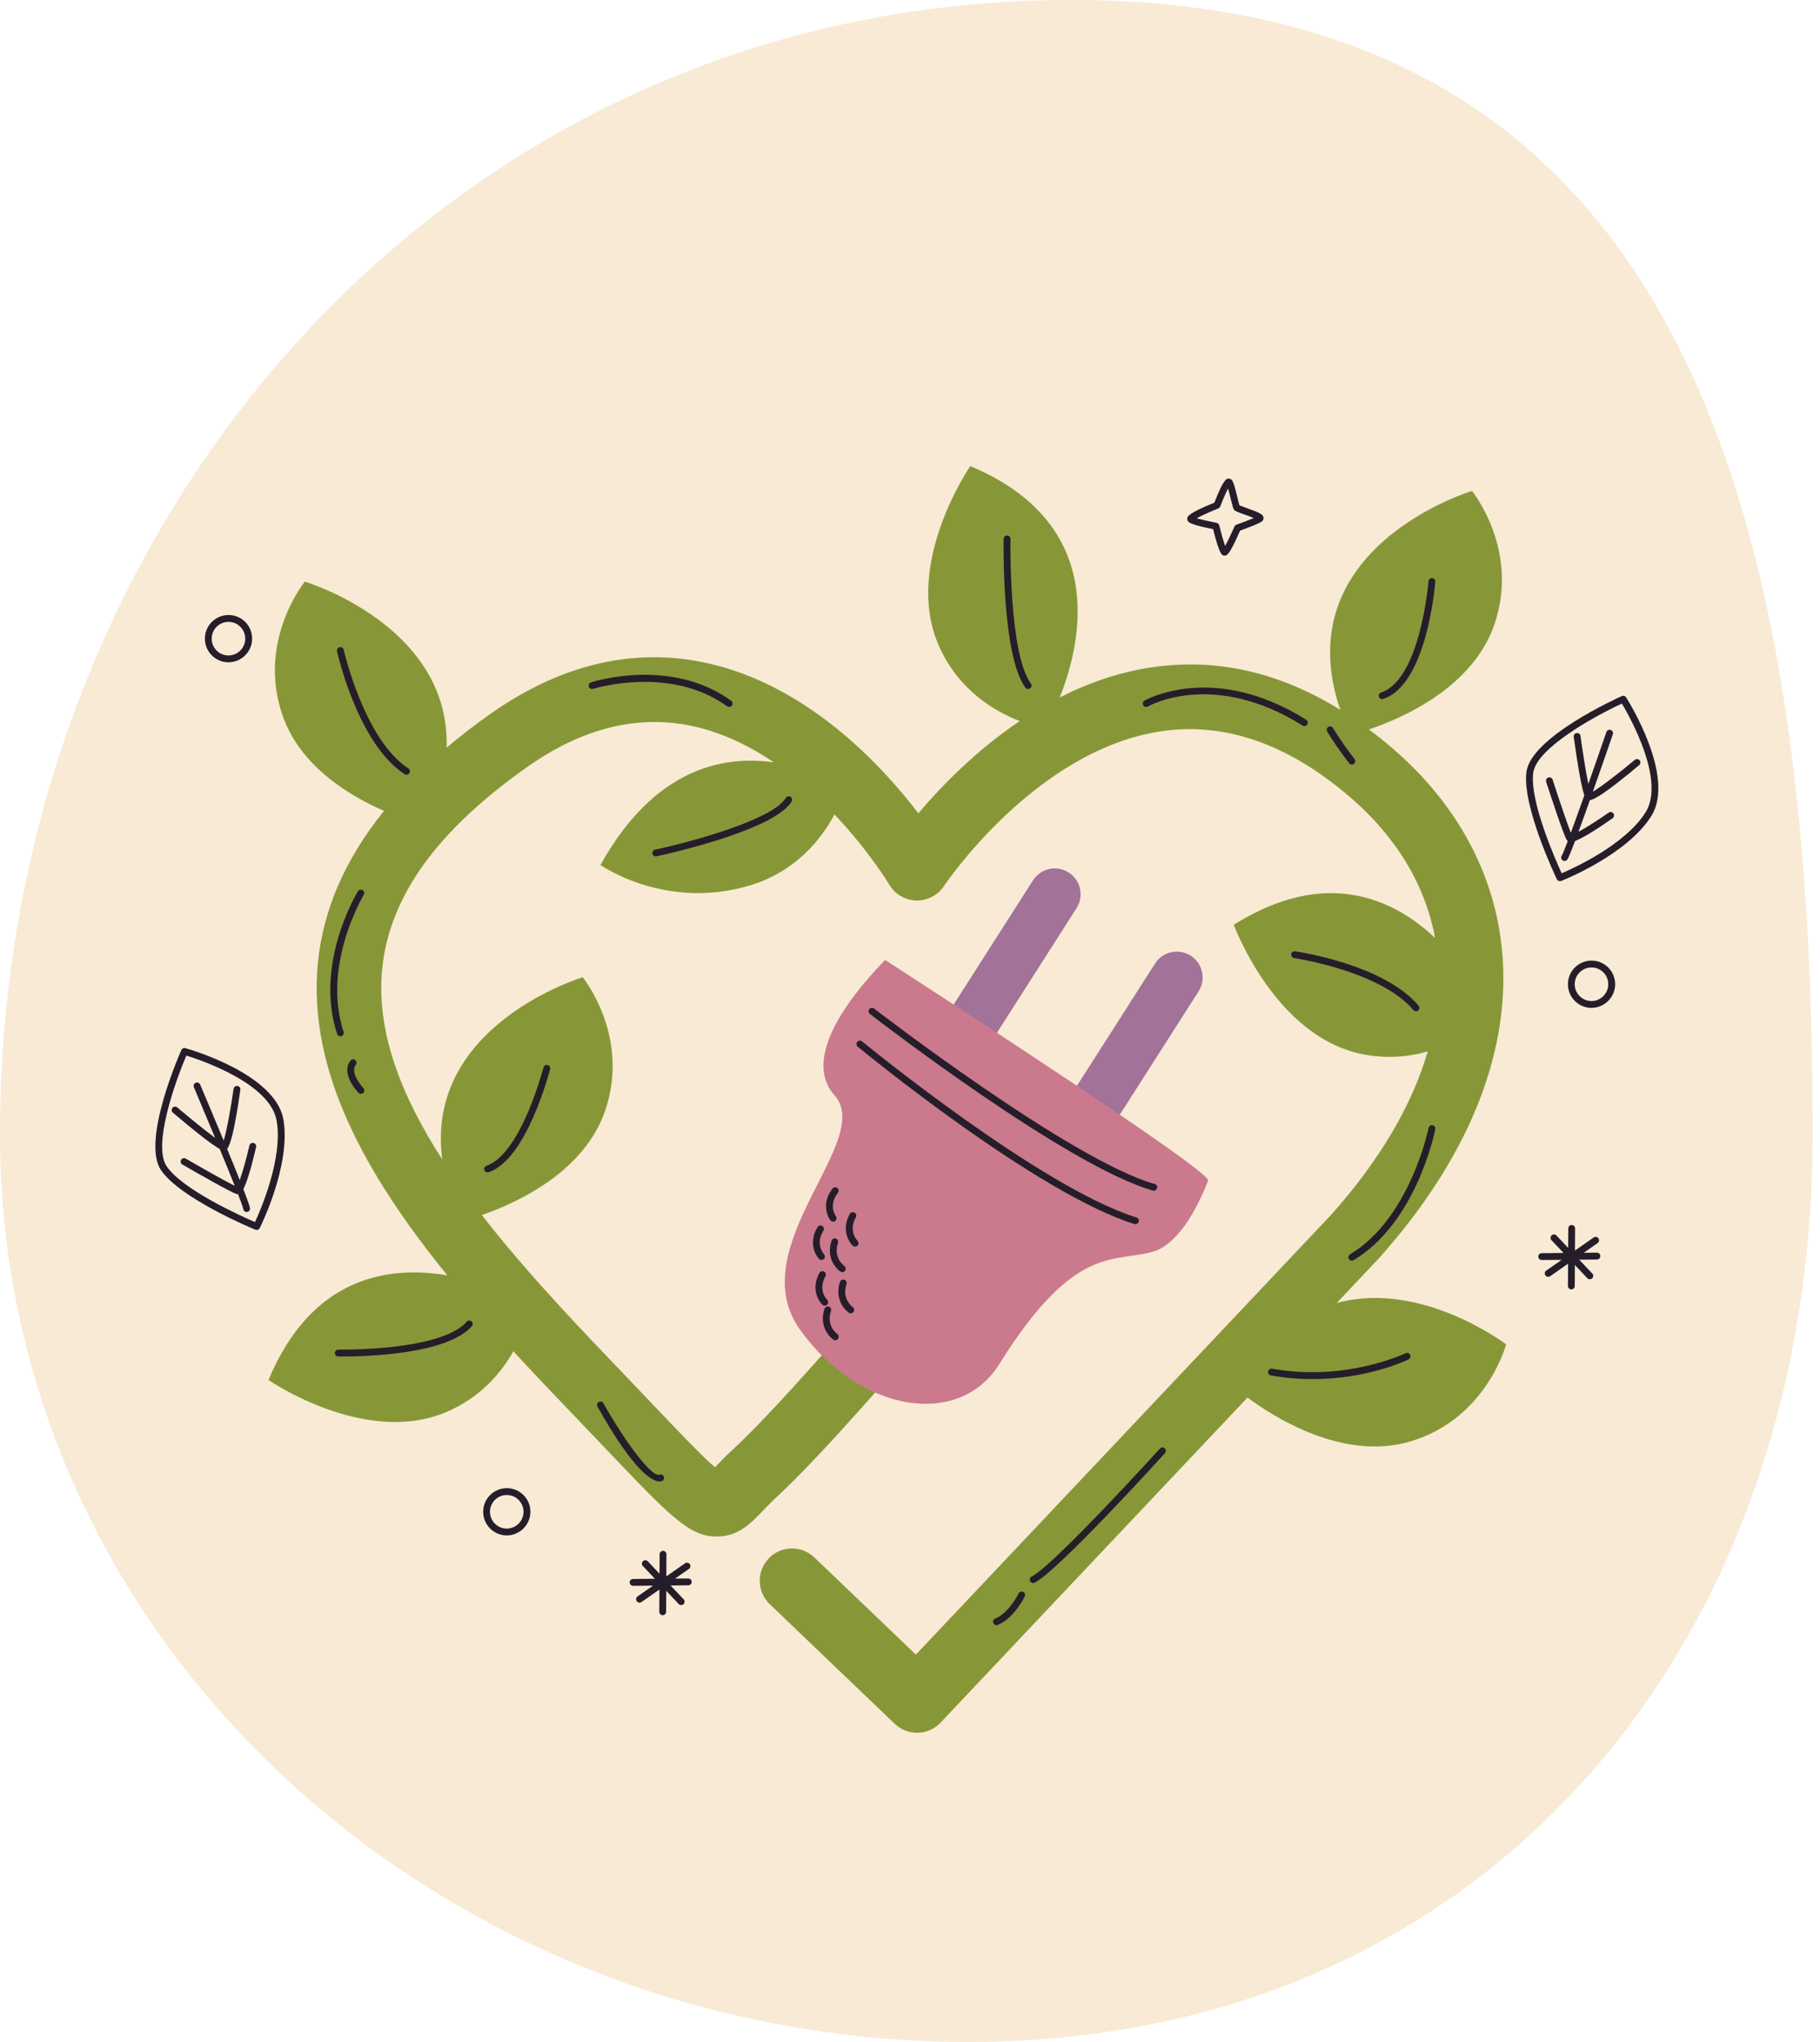
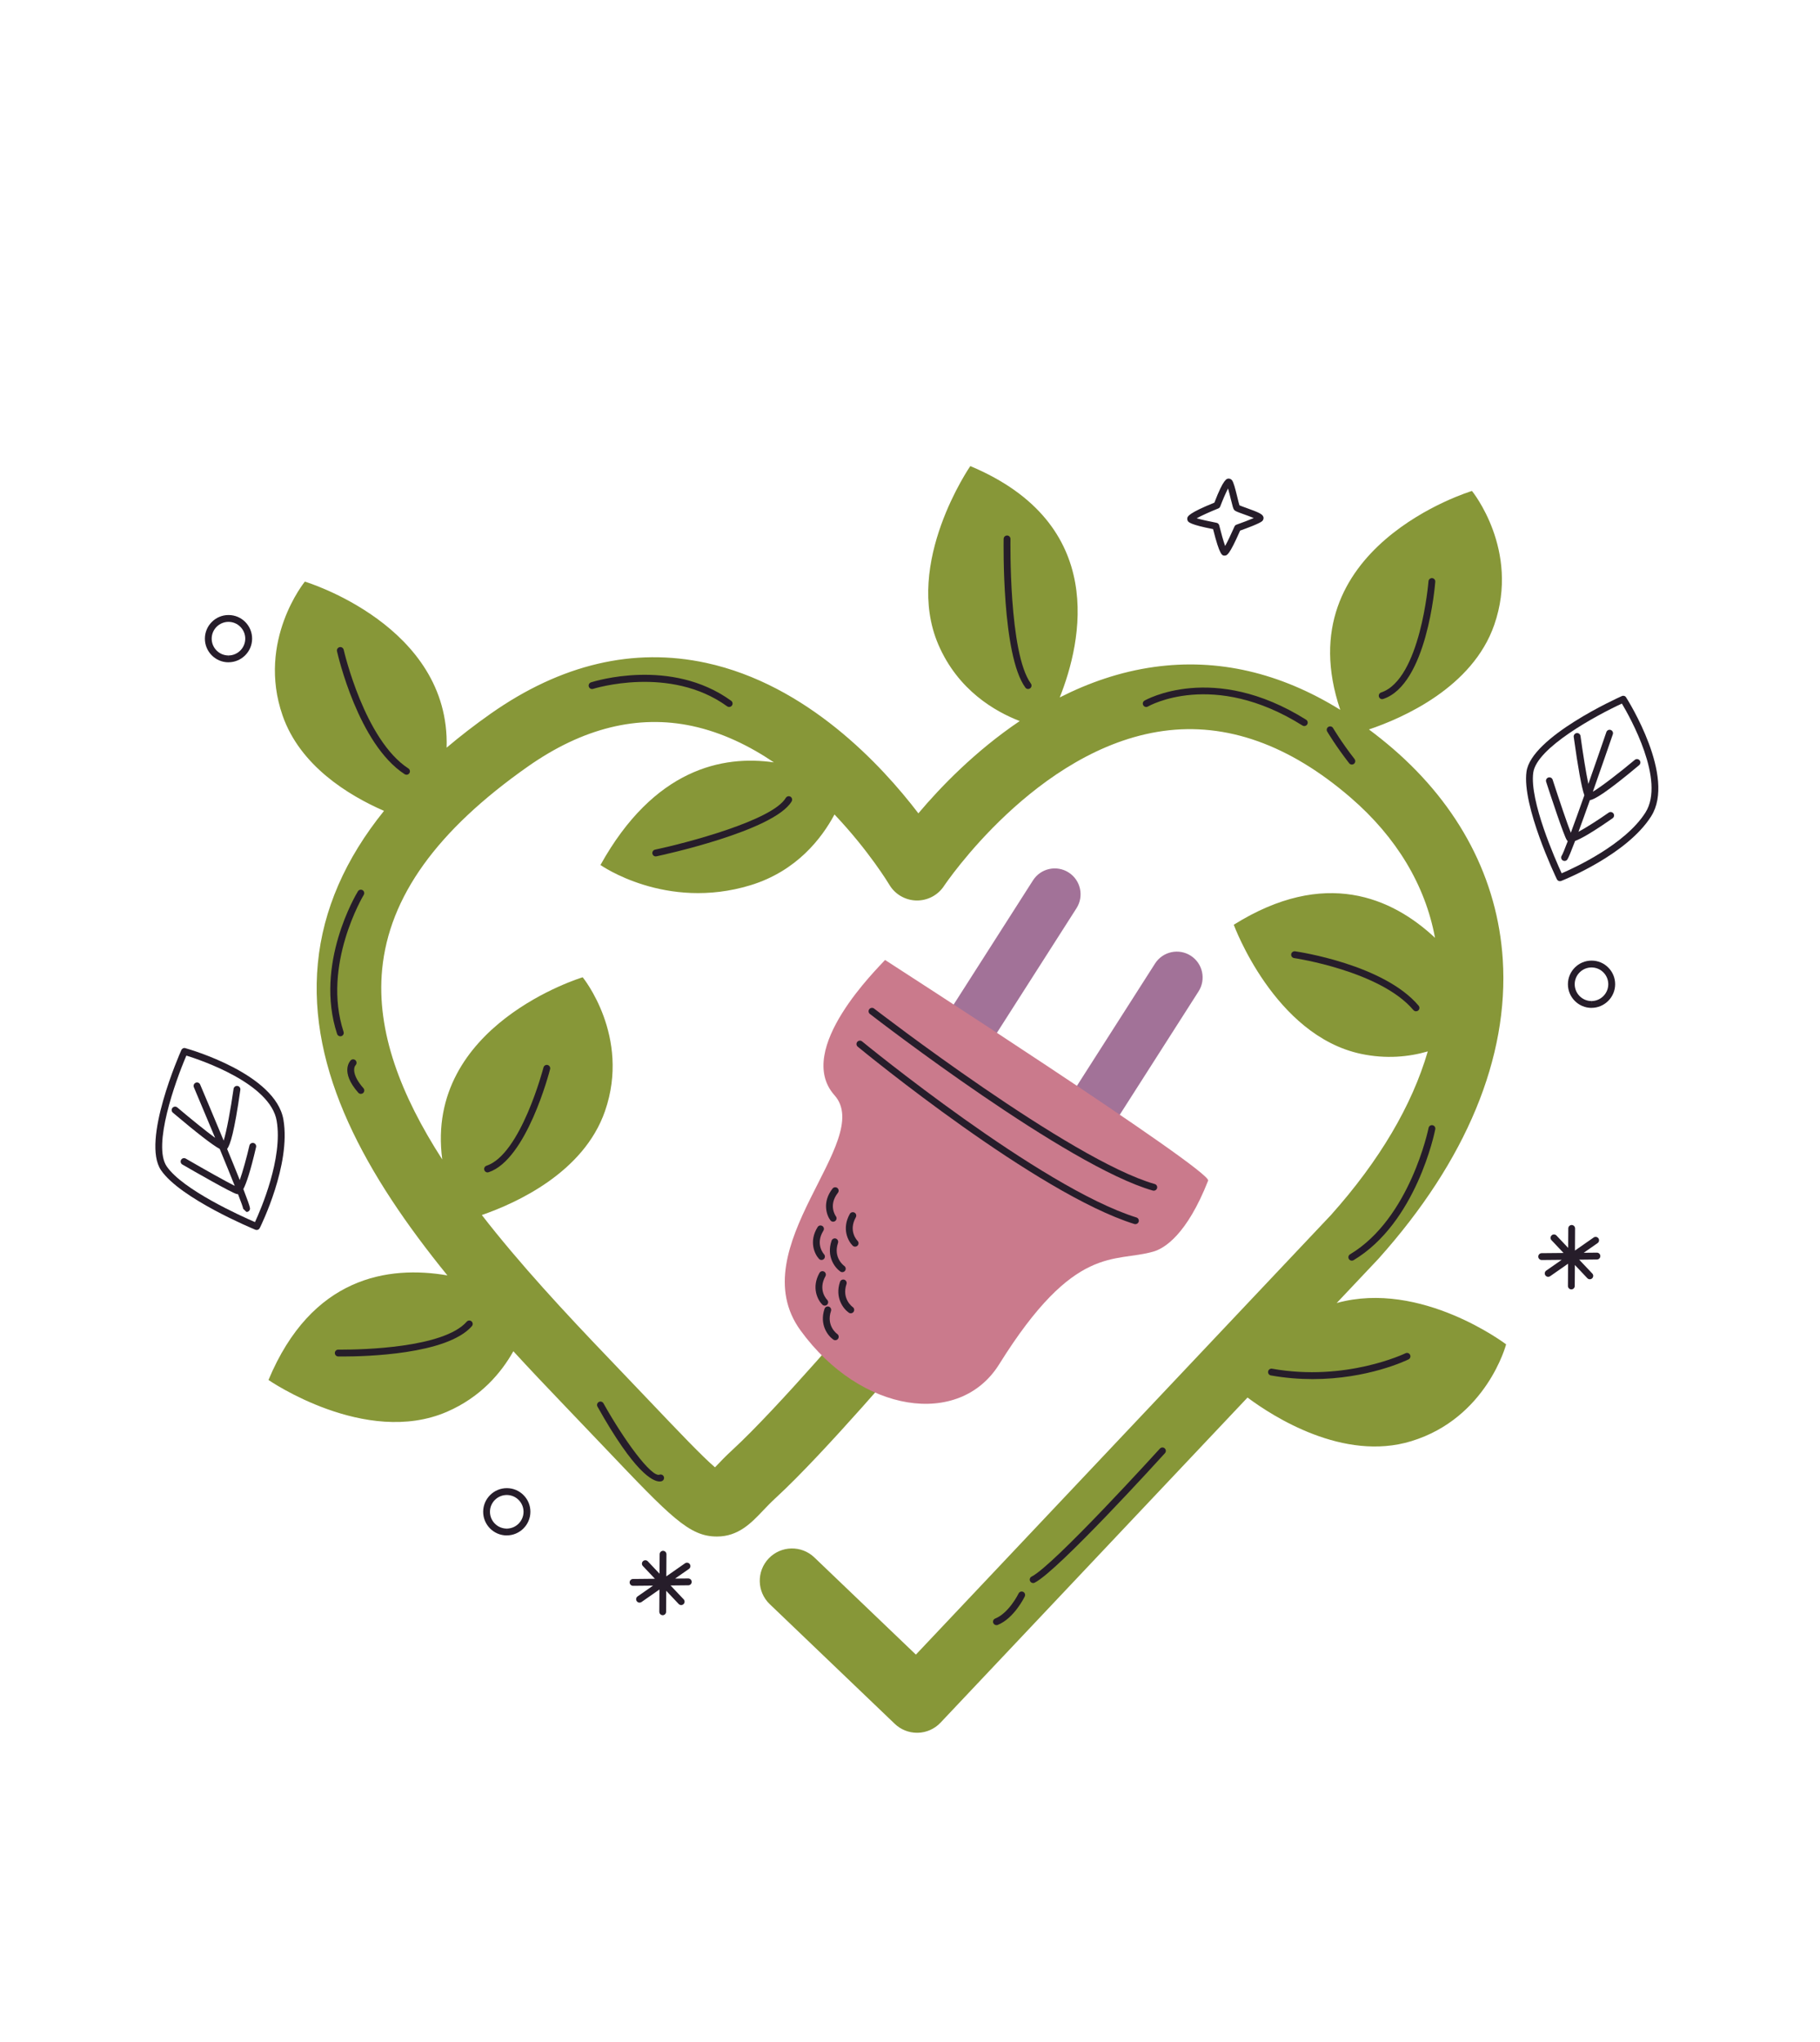
<svg xmlns="http://www.w3.org/2000/svg" width="164" height="184" viewBox="0 0 164 184" fill="none">
-   <path fill-rule="evenodd" clip-rule="evenodd" d="M96.49 0C152.145 0 163.338 46.88 163.338 102.17C163.338 148.423 133.782 184.003 87.223 184.003C40.371 184.003 0 148.715 0 102.17C0 46.635 40.588 0 96.49 0Z" fill="#F4DDB9" fill-opacity="0.61" />
  <path d="M110.354 50.069C110.126 50.069 109.911 50.069 109.31 47.679C107.288 47.289 107.109 47.052 107.049 46.969C106.991 46.892 106.966 46.752 106.994 46.659C107.029 46.529 107.115 46.23 109.428 45.295C110.258 43.127 110.541 43.127 110.727 43.127C110.824 43.127 110.958 43.196 111.016 43.276C111.164 43.477 111.299 43.994 111.502 44.824C111.565 45.086 111.642 45.399 111.689 45.537C111.81 45.592 112.079 45.688 112.302 45.768C113.491 46.194 113.796 46.34 113.854 46.623C113.876 46.73 113.821 46.884 113.741 46.956C113.5 47.173 112.348 47.599 111.747 47.814C110.769 50.044 110.557 50.055 110.373 50.064C110.368 50.064 110.362 50.064 110.357 50.064L110.354 50.069ZM107.834 46.706C108.238 46.821 108.977 46.989 109.62 47.11C109.738 47.132 109.835 47.22 109.862 47.338C110.027 48.006 110.241 48.765 110.398 49.2C110.623 48.796 110.961 48.081 111.238 47.448C111.271 47.371 111.337 47.308 111.417 47.28C111.967 47.088 112.587 46.849 112.975 46.681C112.703 46.565 112.335 46.433 112.096 46.348C111.417 46.103 111.288 46.051 111.2 45.933C111.123 45.831 111.076 45.658 110.906 44.97C110.843 44.712 110.744 44.316 110.659 44.019C110.458 44.404 110.175 45.058 109.955 45.638C109.925 45.721 109.862 45.784 109.782 45.817C109.068 46.103 108.257 46.466 107.834 46.703V46.706Z" fill="#261D2A" />
  <path d="M143.411 90.822H143.403C142.23 90.817 141.279 89.857 141.285 88.683C141.29 87.514 142.244 86.562 143.414 86.562C143.991 86.562 144.527 86.787 144.925 87.192C145.326 87.596 145.543 88.132 145.541 88.699C145.535 89.868 144.579 90.819 143.411 90.819V90.822ZM143.417 87.178C142.579 87.178 141.9 87.855 141.897 88.685C141.895 89.521 142.571 90.203 143.403 90.206L143.409 90.514V90.206C144.238 90.206 144.917 89.529 144.922 88.699C144.922 88.295 144.768 87.912 144.483 87.626C144.2 87.338 143.818 87.181 143.414 87.178H143.417Z" fill="#261D2A" />
  <path d="M20.589 59.681H20.581C19.407 59.676 18.457 58.716 18.462 57.542C18.468 56.373 19.421 55.421 20.591 55.421C21.168 55.421 21.704 55.647 22.103 56.051C22.504 56.455 22.721 56.992 22.718 57.558C22.712 58.727 21.756 59.678 20.589 59.678V59.681ZM20.594 56.037C19.756 56.037 19.078 56.714 19.075 57.544C19.072 58.38 19.748 59.062 20.581 59.065L20.586 59.373V59.065C21.416 59.065 22.094 58.389 22.1 57.558C22.1 57.154 21.946 56.772 21.66 56.486C21.377 56.197 20.995 56.04 20.591 56.037H20.594Z" fill="#261D2A" />
  <path d="M45.665 138.36H45.656C44.483 138.355 43.533 137.395 43.538 136.221C43.544 135.052 44.497 134.1 45.667 134.1C46.244 134.1 46.78 134.326 47.178 134.73C47.58 135.134 47.797 135.67 47.794 136.237C47.788 137.406 46.832 138.357 45.665 138.357V138.36ZM45.67 134.716C44.832 134.716 44.154 135.393 44.151 136.223C44.148 137.059 44.824 137.741 45.656 137.744L45.662 138.052V137.744C46.492 137.744 47.17 137.068 47.176 136.237C47.176 135.833 47.022 135.45 46.736 135.164C46.453 134.876 46.071 134.719 45.667 134.716H45.67Z" fill="#261D2A" />
  <path d="M143.897 112.879L142.708 112.89L143.958 112.018C144.098 111.922 144.131 111.73 144.035 111.589C143.936 111.449 143.744 111.416 143.606 111.512L141.919 112.689L141.93 110.698C141.93 110.528 141.796 110.39 141.625 110.387C141.458 110.387 141.318 110.525 141.318 110.693L141.307 112.45L140.252 111.334C140.133 111.21 139.941 111.204 139.817 111.323C139.694 111.438 139.688 111.636 139.806 111.757L140.892 112.907L138.919 112.926C138.749 112.926 138.611 113.066 138.614 113.237C138.614 113.404 138.754 113.542 138.922 113.542H138.925L140.724 113.525L139.331 114.496C139.191 114.593 139.158 114.785 139.254 114.925C139.315 115.011 139.411 115.057 139.507 115.057C139.567 115.057 139.631 115.038 139.683 115.002L141.298 113.875L141.287 115.88C141.287 116.05 141.422 116.188 141.592 116.19C141.76 116.19 141.9 116.053 141.9 115.885L141.911 113.99L143.035 115.181C143.095 115.244 143.178 115.277 143.257 115.277C143.334 115.277 143.408 115.25 143.469 115.192C143.592 115.077 143.598 114.879 143.48 114.758L142.301 113.512L143.9 113.495C144.071 113.495 144.208 113.355 144.205 113.184C144.205 113.017 144.065 112.879 143.897 112.879Z" fill="#261D2A" />
  <path d="M62.02 142.238L60.831 142.249L62.081 141.377C62.221 141.281 62.254 141.088 62.158 140.948C62.059 140.808 61.867 140.775 61.729 140.871L60.042 142.048L60.053 140.057C60.053 139.886 59.919 139.749 59.748 139.746C59.581 139.746 59.441 139.884 59.441 140.051L59.429 141.809L58.374 140.692C58.256 140.568 58.064 140.563 57.94 140.681C57.817 140.797 57.811 140.995 57.929 141.116L59.015 142.265L57.042 142.285C56.872 142.285 56.734 142.425 56.737 142.595C56.737 142.763 56.877 142.901 57.045 142.901H57.047L58.847 142.884L57.454 143.855C57.314 143.951 57.281 144.144 57.377 144.284C57.438 144.369 57.534 144.416 57.63 144.416C57.69 144.416 57.754 144.397 57.806 144.361L59.421 143.233L59.41 145.238C59.41 145.409 59.545 145.546 59.715 145.549C59.883 145.549 60.023 145.412 60.023 145.244L60.034 143.349L61.158 144.54C61.218 144.603 61.3 144.636 61.38 144.636C61.457 144.636 61.531 144.609 61.592 144.551C61.715 144.435 61.721 144.237 61.603 144.116L60.424 142.87L62.023 142.854C62.193 142.854 62.331 142.714 62.328 142.543C62.328 142.375 62.188 142.238 62.02 142.238Z" fill="#261D2A" />
  <path d="M25.54 100.899C24.836 96.763 17.036 94.543 16.704 94.453C16.558 94.403 16.401 94.486 16.341 94.623C16.193 94.956 12.725 102.824 14.508 105.445C16.248 108 22.737 110.698 23.012 110.814C23.028 110.822 23.048 110.827 23.067 110.83C23.201 110.858 23.342 110.794 23.405 110.665C23.52 110.434 26.229 104.942 25.54 100.902V100.899ZM22.979 110.126C21.726 109.584 16.462 107.219 15.017 105.096C13.745 103.226 15.778 97.486 16.794 95.121C18.141 95.539 24.361 97.64 24.932 101.001C25.504 104.364 23.504 108.985 22.976 110.126H22.979Z" fill="#261D2A" />
-   <path d="M21.927 107.153C22.199 106.636 22.564 105.563 23.075 103.366C23.114 103.201 23.012 103.033 22.844 102.995C22.677 102.962 22.515 103.061 22.476 103.226C22.218 104.34 21.875 105.577 21.605 106.336C21.27 105.495 20.874 104.518 20.465 103.531C20.74 103.187 21.113 102.04 21.657 98.207C21.682 98.039 21.567 97.879 21.396 97.857C21.229 97.832 21.072 97.951 21.047 98.118C20.792 99.92 20.416 101.963 20.155 102.78C19.251 100.599 18.36 98.495 18.036 97.731C17.97 97.574 17.789 97.502 17.632 97.569C17.476 97.635 17.404 97.816 17.47 97.973C18.039 99.315 18.723 100.943 19.385 102.535C18.534 101.908 17.196 100.828 15.976 99.793C15.847 99.683 15.652 99.7 15.542 99.829C15.432 99.959 15.448 100.154 15.577 100.264C17.726 102.082 19.133 103.171 19.8 103.534C20.308 104.766 20.784 105.929 21.152 106.859C20.388 106.482 18.465 105.404 16.739 104.403C16.591 104.318 16.404 104.367 16.319 104.516C16.234 104.661 16.283 104.851 16.432 104.936C17.47 105.536 20.891 107.502 21.333 107.596C21.369 107.604 21.407 107.612 21.451 107.612C21.723 108.316 21.896 108.795 21.913 108.924C21.924 109.064 22.026 109.177 22.157 109.205C22.185 109.21 22.212 109.213 22.243 109.21C22.413 109.199 22.539 109.051 22.528 108.88C22.517 108.721 22.284 108.069 21.929 107.153H21.927Z" fill="#261D2A" />
+   <path d="M21.927 107.153C22.199 106.636 22.564 105.563 23.075 103.366C23.114 103.201 23.012 103.033 22.844 102.995C22.677 102.962 22.515 103.061 22.476 103.226C22.218 104.34 21.875 105.577 21.605 106.336C21.27 105.495 20.874 104.518 20.465 103.531C20.74 103.187 21.113 102.04 21.657 98.207C21.682 98.039 21.567 97.879 21.396 97.857C21.229 97.832 21.072 97.951 21.047 98.118C20.792 99.92 20.416 101.963 20.155 102.78C19.251 100.599 18.36 98.495 18.036 97.731C17.97 97.574 17.789 97.502 17.632 97.569C17.476 97.635 17.404 97.816 17.47 97.973C18.039 99.315 18.723 100.943 19.385 102.535C18.534 101.908 17.196 100.828 15.976 99.793C15.847 99.683 15.652 99.7 15.542 99.829C15.432 99.959 15.448 100.154 15.577 100.264C17.726 102.082 19.133 103.171 19.8 103.534C20.308 104.766 20.784 105.929 21.152 106.859C20.388 106.482 18.465 105.404 16.739 104.403C16.591 104.318 16.404 104.367 16.319 104.516C16.234 104.661 16.283 104.851 16.432 104.936C17.47 105.536 20.891 107.502 21.333 107.596C21.369 107.604 21.407 107.612 21.451 107.612C21.723 108.316 21.896 108.795 21.913 108.924C22.185 109.21 22.212 109.213 22.243 109.21C22.413 109.199 22.539 109.051 22.528 108.88C22.517 108.721 22.284 108.069 21.929 107.153H21.927Z" fill="#261D2A" />
  <path d="M148.791 73.548C151.03 70.003 146.714 63.133 146.527 62.841C146.45 62.709 146.282 62.662 146.142 62.726C145.81 62.874 137.974 66.406 137.551 69.546C137.136 72.61 140.161 78.96 140.29 79.23C140.298 79.246 140.306 79.263 140.317 79.279C140.397 79.389 140.546 79.436 140.68 79.384C140.922 79.29 146.601 77.019 148.791 73.551V73.548ZM140.721 78.696C140.153 77.456 137.817 72.173 138.161 69.629C138.463 67.385 143.809 64.48 146.148 63.4C146.87 64.61 150.093 70.336 148.271 73.218C146.45 76.1 141.875 78.201 140.721 78.694V78.696Z" fill="#261D2A" />
  <path d="M141.927 75.781C142.474 75.58 143.463 75.025 145.312 73.732C145.452 73.636 145.485 73.443 145.389 73.303C145.288 73.168 145.101 73.13 144.961 73.226C144.024 73.881 142.944 74.574 142.235 74.956C142.548 74.106 142.906 73.116 143.263 72.107C143.697 72.035 144.741 71.433 147.705 68.947C147.835 68.837 147.856 68.641 147.744 68.512C147.634 68.383 147.442 68.364 147.31 68.474C145.914 69.642 144.271 70.91 143.532 71.342C144.318 69.115 145.06 66.953 145.332 66.169C145.387 66.009 145.301 65.833 145.139 65.778C144.977 65.723 144.804 65.809 144.749 65.971C144.277 67.349 143.697 69.021 143.125 70.644C142.911 69.607 142.636 67.907 142.419 66.323C142.395 66.155 142.241 66.037 142.073 66.059C141.906 66.081 141.787 66.238 141.809 66.406C142.194 69.194 142.513 70.946 142.765 71.664C142.32 72.921 141.897 74.103 141.548 75.041C141.232 74.249 140.524 72.162 139.908 70.261C139.856 70.099 139.683 70.011 139.521 70.063C139.359 70.115 139.271 70.289 139.323 70.451C139.694 71.592 140.925 75.344 141.191 75.71C141.213 75.74 141.238 75.773 141.268 75.8C141.002 76.504 140.809 76.977 140.738 77.085C140.653 77.195 140.653 77.346 140.732 77.456C140.749 77.478 140.768 77.5 140.793 77.516C140.927 77.621 141.12 77.596 141.224 77.464C141.323 77.338 141.584 76.697 141.933 75.778L141.927 75.781Z" fill="#261D2A" />
  <path d="M120.464 117.401L124.198 113.446C124.217 113.427 124.234 113.407 124.25 113.388C132.119 104.593 135.979 95.281 135.413 86.455C134.949 79.222 131.526 72.654 125.517 67.465C124.8 66.846 124.08 66.274 123.355 65.732C126.396 64.706 132.691 61.956 134.65 56.298C136.985 49.56 132.638 44.241 132.638 44.241C132.638 44.241 115.813 49.294 120.769 63.963C115.349 60.605 109.725 59.304 103.996 60.102C100.922 60.531 98.073 61.535 95.493 62.847C97.498 57.811 99.875 47.217 87.434 42C87.434 42 81.393 50.746 84.558 58.092C86.325 62.195 89.652 64.112 91.888 64.975C87.885 67.674 84.764 70.908 82.755 73.29C79.406 68.903 72.705 61.703 63.636 59.736C57.089 58.317 50.553 59.855 44.217 64.31C42.794 65.311 41.475 66.334 40.244 67.374C40.59 56.351 27.471 52.41 27.471 52.41C27.471 52.41 23.125 57.726 25.46 64.467C27.029 68.994 31.372 71.659 34.603 73.07C31.114 77.393 29.109 81.98 28.644 86.79C27.702 96.515 32.991 105.918 40.315 114.928C34.977 114.015 28.081 115.041 24.193 124.353C24.193 124.353 32.936 130.393 40.272 127.219C43.321 125.899 45.162 123.715 46.258 121.763C47.75 123.385 49.272 124.997 50.805 126.592C52.173 128.017 53.371 129.276 54.426 130.385C60.482 136.749 62.111 138.459 64.606 138.459C66.529 138.459 67.694 137.238 68.719 136.16C69.081 135.778 69.458 135.384 69.925 134.955C74.302 130.932 82.069 121.787 82.398 121.4C83.437 120.173 83.288 118.336 82.063 117.293C80.838 116.254 79 116.405 77.961 117.629C77.884 117.722 70.101 126.886 65.99 130.662C65.381 131.221 64.897 131.729 64.51 132.139C64.482 132.167 64.455 132.197 64.427 132.224C63.282 131.245 61.172 129.026 58.638 126.364C57.578 125.25 56.374 123.985 55.001 122.552C50.893 118.27 46.835 113.894 43.417 109.488C46.525 108.413 52.597 105.663 54.517 100.121C56.852 93.383 52.506 88.064 52.506 88.064C52.506 88.064 38.241 92.349 39.851 104.48C36.139 98.721 33.892 92.959 34.436 87.349C35.068 80.817 39.362 74.841 47.563 69.076C52.509 65.6 57.49 64.373 62.383 65.424C65.076 66.004 67.546 67.217 69.735 68.699C65.141 68.034 58.943 69.249 54.108 77.946C54.108 77.946 59.982 82.101 67.628 79.769C71.796 78.496 74.062 75.517 75.195 73.394C78.296 76.661 80.096 79.654 80.129 79.711C80.637 80.578 81.558 81.117 82.56 81.144C83.566 81.169 84.511 80.677 85.063 79.838C85.146 79.714 93.38 67.448 104.823 65.869C110.508 65.085 116.189 67.107 121.712 71.879C125.844 75.446 128.435 79.775 129.309 84.508C125.448 80.891 119.385 78.19 111.175 83.331C111.175 83.331 114.827 93.314 122.646 94.967C124.918 95.445 126.948 95.239 128.657 94.744C127.24 99.604 124.308 104.59 119.937 109.483L82.53 149.1L73.381 140.343C72.219 139.229 70.375 139.273 69.268 140.434C68.158 141.597 68.2 143.44 69.359 144.551L80.624 155.335C81.165 155.855 81.887 156.143 82.635 156.143C82.659 156.143 82.684 156.143 82.709 156.143C83.484 156.124 84.217 155.797 84.75 155.233L112.414 125.935C114.717 127.651 121.055 131.732 127.166 129.868C133.982 127.788 135.716 121.141 135.716 121.141C135.716 121.141 128.058 115.321 120.462 117.414L120.464 117.401Z" fill="#879738" />
  <path d="M86.632 96.744C86.063 96.856 85.456 96.757 84.929 96.419C83.846 95.726 83.53 94.285 84.223 93.201L93.083 79.329C93.775 78.246 95.215 77.929 96.298 78.622C97.38 79.315 97.696 80.756 97.004 81.84L88.143 95.712C87.786 96.271 87.234 96.625 86.632 96.744Z" fill="#A27298" />
  <path d="M97.63 104.241C97.062 104.353 96.454 104.254 95.927 103.916C94.844 103.223 94.528 101.782 95.221 100.698L104.081 86.826C104.774 85.743 106.213 85.426 107.296 86.119C108.378 86.812 108.694 88.254 108.002 89.337L99.141 103.209C98.784 103.768 98.232 104.122 97.63 104.241Z" fill="#A27298" />
  <path d="M79.75 86.502C79.75 86.502 109.216 105.495 108.865 106.389C106.941 111.276 104.919 112.497 103.941 112.78C100.394 113.814 96.856 111.999 90.036 122.937C86.459 128.674 77.568 127.359 72.137 119.89C66.705 112.42 78.868 102.816 75.195 98.694C71.521 94.571 79.189 87.156 79.752 86.504L79.75 86.502Z" fill="#CA7A8C" />
  <path d="M36.631 69.813C36.573 69.813 36.516 69.797 36.464 69.764C32.287 67.055 30.444 59.024 30.367 58.683C30.328 58.518 30.436 58.353 30.6 58.315C30.765 58.276 30.93 58.383 30.969 58.548C30.988 58.628 32.837 66.675 36.799 69.247C36.941 69.34 36.983 69.53 36.889 69.673C36.832 69.764 36.73 69.813 36.631 69.813Z" fill="#261D2A" />
  <path d="M103.969 107.296C103.941 107.296 103.914 107.294 103.883 107.285C96.193 105.099 79.11 91.928 78.387 91.37C78.252 91.265 78.228 91.073 78.332 90.938C78.436 90.803 78.632 90.778 78.763 90.883C78.939 91.018 96.474 104.538 104.051 106.694C104.216 106.741 104.309 106.911 104.263 107.073C104.224 107.208 104.101 107.296 103.966 107.296H103.969Z" fill="#261D2A" />
  <path d="M102.312 110.313C102.282 110.313 102.251 110.308 102.221 110.299C93.457 107.566 77.947 94.86 77.291 94.32C77.159 94.213 77.14 94.018 77.247 93.886C77.357 93.754 77.549 93.735 77.681 93.842C77.84 93.974 93.754 107.01 102.403 109.708C102.565 109.758 102.655 109.931 102.606 110.093C102.565 110.225 102.444 110.31 102.312 110.31V110.313Z" fill="#261D2A" />
  <path d="M59.086 77.175C58.943 77.175 58.817 77.076 58.787 76.931C58.751 76.766 58.858 76.601 59.023 76.565C61.894 75.954 69.609 73.927 70.807 71.9C70.895 71.755 71.084 71.705 71.227 71.79C71.373 71.879 71.422 72.066 71.337 72.211C69.76 74.885 59.583 77.074 59.152 77.165C59.13 77.17 59.108 77.17 59.089 77.17L59.086 77.175Z" fill="#261D2A" />
  <path d="M92.644 62.088C92.55 62.088 92.457 62.044 92.396 61.961C90.267 59.049 90.432 48.986 90.438 48.557C90.44 48.389 90.578 48.254 90.745 48.254H90.751C90.921 48.257 91.056 48.397 91.053 48.568C91.053 48.669 90.885 58.848 92.891 61.596C92.993 61.733 92.962 61.926 92.825 62.025C92.77 62.066 92.707 62.085 92.644 62.085V62.088Z" fill="#261D2A" />
  <path d="M124.547 63.004C124.418 63.004 124.297 62.921 124.256 62.792C124.204 62.63 124.289 62.456 124.451 62.401C127.995 61.221 128.715 52.467 128.721 52.379C128.734 52.209 128.885 52.085 129.05 52.096C129.221 52.11 129.347 52.258 129.333 52.426C129.303 52.803 128.572 61.678 124.643 62.984C124.61 62.995 124.577 63.001 124.547 63.001V63.004Z" fill="#261D2A" />
  <path d="M127.597 91.13C127.509 91.13 127.424 91.092 127.361 91.02C124.385 87.495 116.689 86.345 116.61 86.334C116.442 86.309 116.324 86.152 116.349 85.985C116.373 85.817 116.53 85.704 116.698 85.723C117.022 85.77 124.704 86.917 127.83 90.624C127.94 90.754 127.924 90.949 127.795 91.059C127.737 91.108 127.666 91.13 127.597 91.13Z" fill="#261D2A" />
  <path d="M118.286 124.273C117.104 124.273 115.84 124.177 114.519 123.943C114.351 123.913 114.239 123.754 114.269 123.586C114.299 123.418 114.456 123.308 114.626 123.336C121.294 124.524 126.597 121.969 126.649 121.944C126.806 121.87 126.987 121.933 127.061 122.084C127.135 122.238 127.075 122.423 126.921 122.497C126.742 122.585 123.245 124.273 118.283 124.273H118.286Z" fill="#261D2A" />
  <path d="M43.934 105.649C43.805 105.649 43.684 105.566 43.643 105.437C43.59 105.275 43.676 105.102 43.838 105.047C46.929 104.021 48.953 96.268 48.973 96.191C49.017 96.026 49.184 95.927 49.346 95.968C49.511 96.012 49.61 96.18 49.569 96.342C49.484 96.675 47.44 104.499 44.03 105.632C43.997 105.643 43.964 105.649 43.934 105.649Z" fill="#261D2A" />
  <path d="M30.938 122.236C30.683 122.236 30.518 122.233 30.474 122.233C30.304 122.23 30.169 122.087 30.172 121.919C30.174 121.752 30.312 121.617 30.48 121.617C30.488 121.617 30.57 121.617 30.831 121.617C32.526 121.617 39.972 121.479 42.057 119.098C42.17 118.971 42.362 118.957 42.491 119.07C42.618 119.183 42.632 119.378 42.519 119.505C40.277 122.062 32.889 122.236 30.936 122.236H30.938Z" fill="#261D2A" />
  <path d="M30.669 93.383C30.54 93.383 30.419 93.3 30.375 93.171C28.317 86.876 32.09 80.583 32.252 80.319C32.34 80.173 32.529 80.127 32.675 80.217C32.82 80.305 32.864 80.495 32.776 80.641C32.738 80.704 28.99 86.958 30.96 92.981C31.012 93.144 30.925 93.317 30.762 93.369C30.73 93.38 30.699 93.383 30.666 93.383H30.669Z" fill="#261D2A" />
  <path d="M32.515 98.57C32.43 98.57 32.345 98.534 32.285 98.465C30.603 96.562 31.565 95.586 31.609 95.544C31.73 95.426 31.925 95.429 32.043 95.553C32.158 95.674 32.158 95.864 32.043 95.984C31.845 96.202 31.738 96.914 32.749 98.058C32.862 98.185 32.851 98.38 32.721 98.493C32.664 98.545 32.59 98.57 32.518 98.57H32.515Z" fill="#261D2A" />
  <path d="M65.708 63.708C65.644 63.708 65.581 63.688 65.526 63.65C60.361 59.91 53.514 62.055 53.446 62.074C53.286 62.126 53.111 62.038 53.058 61.876C53.006 61.714 53.094 61.54 53.256 61.488C53.547 61.395 60.465 59.225 65.886 63.149C66.023 63.248 66.054 63.441 65.955 63.578C65.894 63.661 65.801 63.705 65.705 63.705L65.708 63.708Z" fill="#261D2A" />
  <path d="M117.533 65.427C117.478 65.427 117.42 65.413 117.368 65.38C109.293 60.308 103.499 63.631 103.441 63.664C103.296 63.752 103.106 63.702 103.021 63.556C102.933 63.411 102.982 63.221 103.128 63.136C103.188 63.1 109.307 59.59 117.695 64.857C117.841 64.948 117.882 65.138 117.791 65.281C117.733 65.374 117.632 65.427 117.53 65.427H117.533Z" fill="#261D2A" />
  <path d="M121.811 113.6C121.706 113.6 121.605 113.547 121.547 113.451C121.459 113.305 121.506 113.116 121.654 113.028C127.061 109.788 128.712 101.719 128.729 101.639C128.762 101.471 128.924 101.361 129.092 101.397C129.259 101.43 129.366 101.592 129.333 101.757C129.265 102.098 127.616 110.176 121.973 113.556C121.923 113.586 121.868 113.6 121.813 113.6H121.811Z" fill="#261D2A" />
  <path d="M121.813 68.894C121.723 68.894 121.632 68.853 121.572 68.776C120.374 67.236 119.624 65.971 119.593 65.919C119.506 65.773 119.555 65.583 119.703 65.498C119.849 65.413 120.039 65.459 120.124 65.608C120.132 65.622 120.885 66.895 122.058 68.399C122.162 68.534 122.138 68.727 122.006 68.831C121.948 68.875 121.882 68.897 121.816 68.897L121.813 68.894Z" fill="#261D2A" />
  <path d="M93.097 142.651C92.984 142.651 92.874 142.587 92.822 142.48C92.745 142.329 92.808 142.142 92.96 142.068C94.957 141.067 104.422 130.64 104.518 130.536C104.634 130.409 104.829 130.401 104.952 130.514C105.079 130.629 105.087 130.822 104.974 130.948C104.581 131.383 95.334 141.564 93.234 142.618C93.19 142.64 93.144 142.651 93.097 142.651Z" fill="#261D2A" />
  <path d="M89.789 146.443C89.668 146.443 89.553 146.369 89.503 146.251C89.44 146.094 89.517 145.912 89.674 145.852C90.921 145.351 91.778 143.608 91.786 143.588C91.861 143.434 92.045 143.374 92.198 143.445C92.352 143.52 92.415 143.704 92.341 143.858C92.303 143.938 91.374 145.835 89.904 146.424C89.866 146.438 89.827 146.446 89.789 146.446V146.443Z" fill="#261D2A" />
  <path d="M59.438 133.498C58.822 133.498 57.188 132.733 53.839 126.754C53.756 126.606 53.808 126.419 53.957 126.336C54.105 126.254 54.292 126.306 54.377 126.454C56.231 129.771 58.696 133.14 59.427 132.887C59.589 132.832 59.762 132.912 59.82 133.074C59.877 133.234 59.795 133.41 59.633 133.468C59.586 133.484 59.52 133.498 59.438 133.498Z" fill="#261D2A" />
  <path d="M74.557 117.728C74.601 117.722 74.645 117.728 74.686 117.742C74.848 117.797 74.933 117.97 74.881 118.132C74.425 119.488 75.431 120.2 75.442 120.206C75.582 120.302 75.618 120.495 75.521 120.635C75.425 120.775 75.233 120.811 75.093 120.715C74.606 120.379 73.815 119.37 74.299 117.937C74.337 117.819 74.442 117.742 74.557 117.728Z" fill="#261D2A" />
  <path d="M75.953 115.302C75.997 115.297 76.041 115.302 76.082 115.316C76.244 115.371 76.329 115.544 76.277 115.706C75.821 117.062 76.826 117.772 76.838 117.78C76.978 117.876 77.013 118.069 76.917 118.209C76.821 118.349 76.629 118.385 76.489 118.289C76.002 117.953 75.211 116.944 75.692 115.511C75.73 115.393 75.835 115.316 75.95 115.302H75.953Z" fill="#261D2A" />
  <path d="M75.189 111.595C75.233 111.589 75.277 111.595 75.318 111.609C75.48 111.664 75.565 111.837 75.513 111.999C75.057 113.355 76.063 114.065 76.074 114.073C76.214 114.169 76.249 114.362 76.153 114.502C76.057 114.642 75.865 114.678 75.725 114.582C75.239 114.246 74.447 113.237 74.931 111.804C74.969 111.686 75.074 111.609 75.189 111.595Z" fill="#261D2A" />
  <path d="M73.903 110.429C73.969 110.421 74.038 110.437 74.098 110.473C74.241 110.564 74.285 110.753 74.197 110.896C73.431 112.123 74.241 113.009 74.249 113.02C74.365 113.143 74.359 113.339 74.236 113.454C74.112 113.572 73.917 113.564 73.802 113.44C73.403 113.014 72.865 111.867 73.678 110.569C73.73 110.487 73.815 110.437 73.906 110.426L73.903 110.429Z" fill="#261D2A" />
  <path d="M74.076 114.546C74.137 114.54 74.203 114.551 74.26 114.584C74.409 114.667 74.461 114.857 74.379 115.005C73.672 116.262 74.524 117.117 74.532 117.126C74.653 117.244 74.656 117.439 74.538 117.56C74.42 117.681 74.225 117.684 74.104 117.566C73.686 117.159 73.095 116.034 73.843 114.703C73.895 114.612 73.983 114.557 74.079 114.549L74.076 114.546Z" fill="#261D2A" />
  <path d="M76.816 109.232C76.876 109.227 76.942 109.238 77 109.271C77.148 109.353 77.2 109.543 77.118 109.692C76.42 110.935 77.239 111.779 77.272 111.812C77.392 111.933 77.392 112.126 77.272 112.247C77.151 112.368 76.958 112.368 76.838 112.252C76.42 111.845 75.829 110.72 76.576 109.389C76.629 109.298 76.717 109.243 76.813 109.235L76.816 109.232Z" fill="#261D2A" />
  <path d="M75.23 106.988C75.307 106.98 75.387 106.999 75.453 107.051C75.587 107.156 75.609 107.351 75.505 107.483C74.606 108.63 75.313 109.584 75.318 109.595C75.42 109.73 75.395 109.925 75.26 110.027C75.126 110.129 74.933 110.104 74.829 109.969C74.48 109.507 74.068 108.317 75.021 107.104C75.074 107.035 75.15 106.996 75.23 106.988Z" fill="#261D2A" />
</svg>